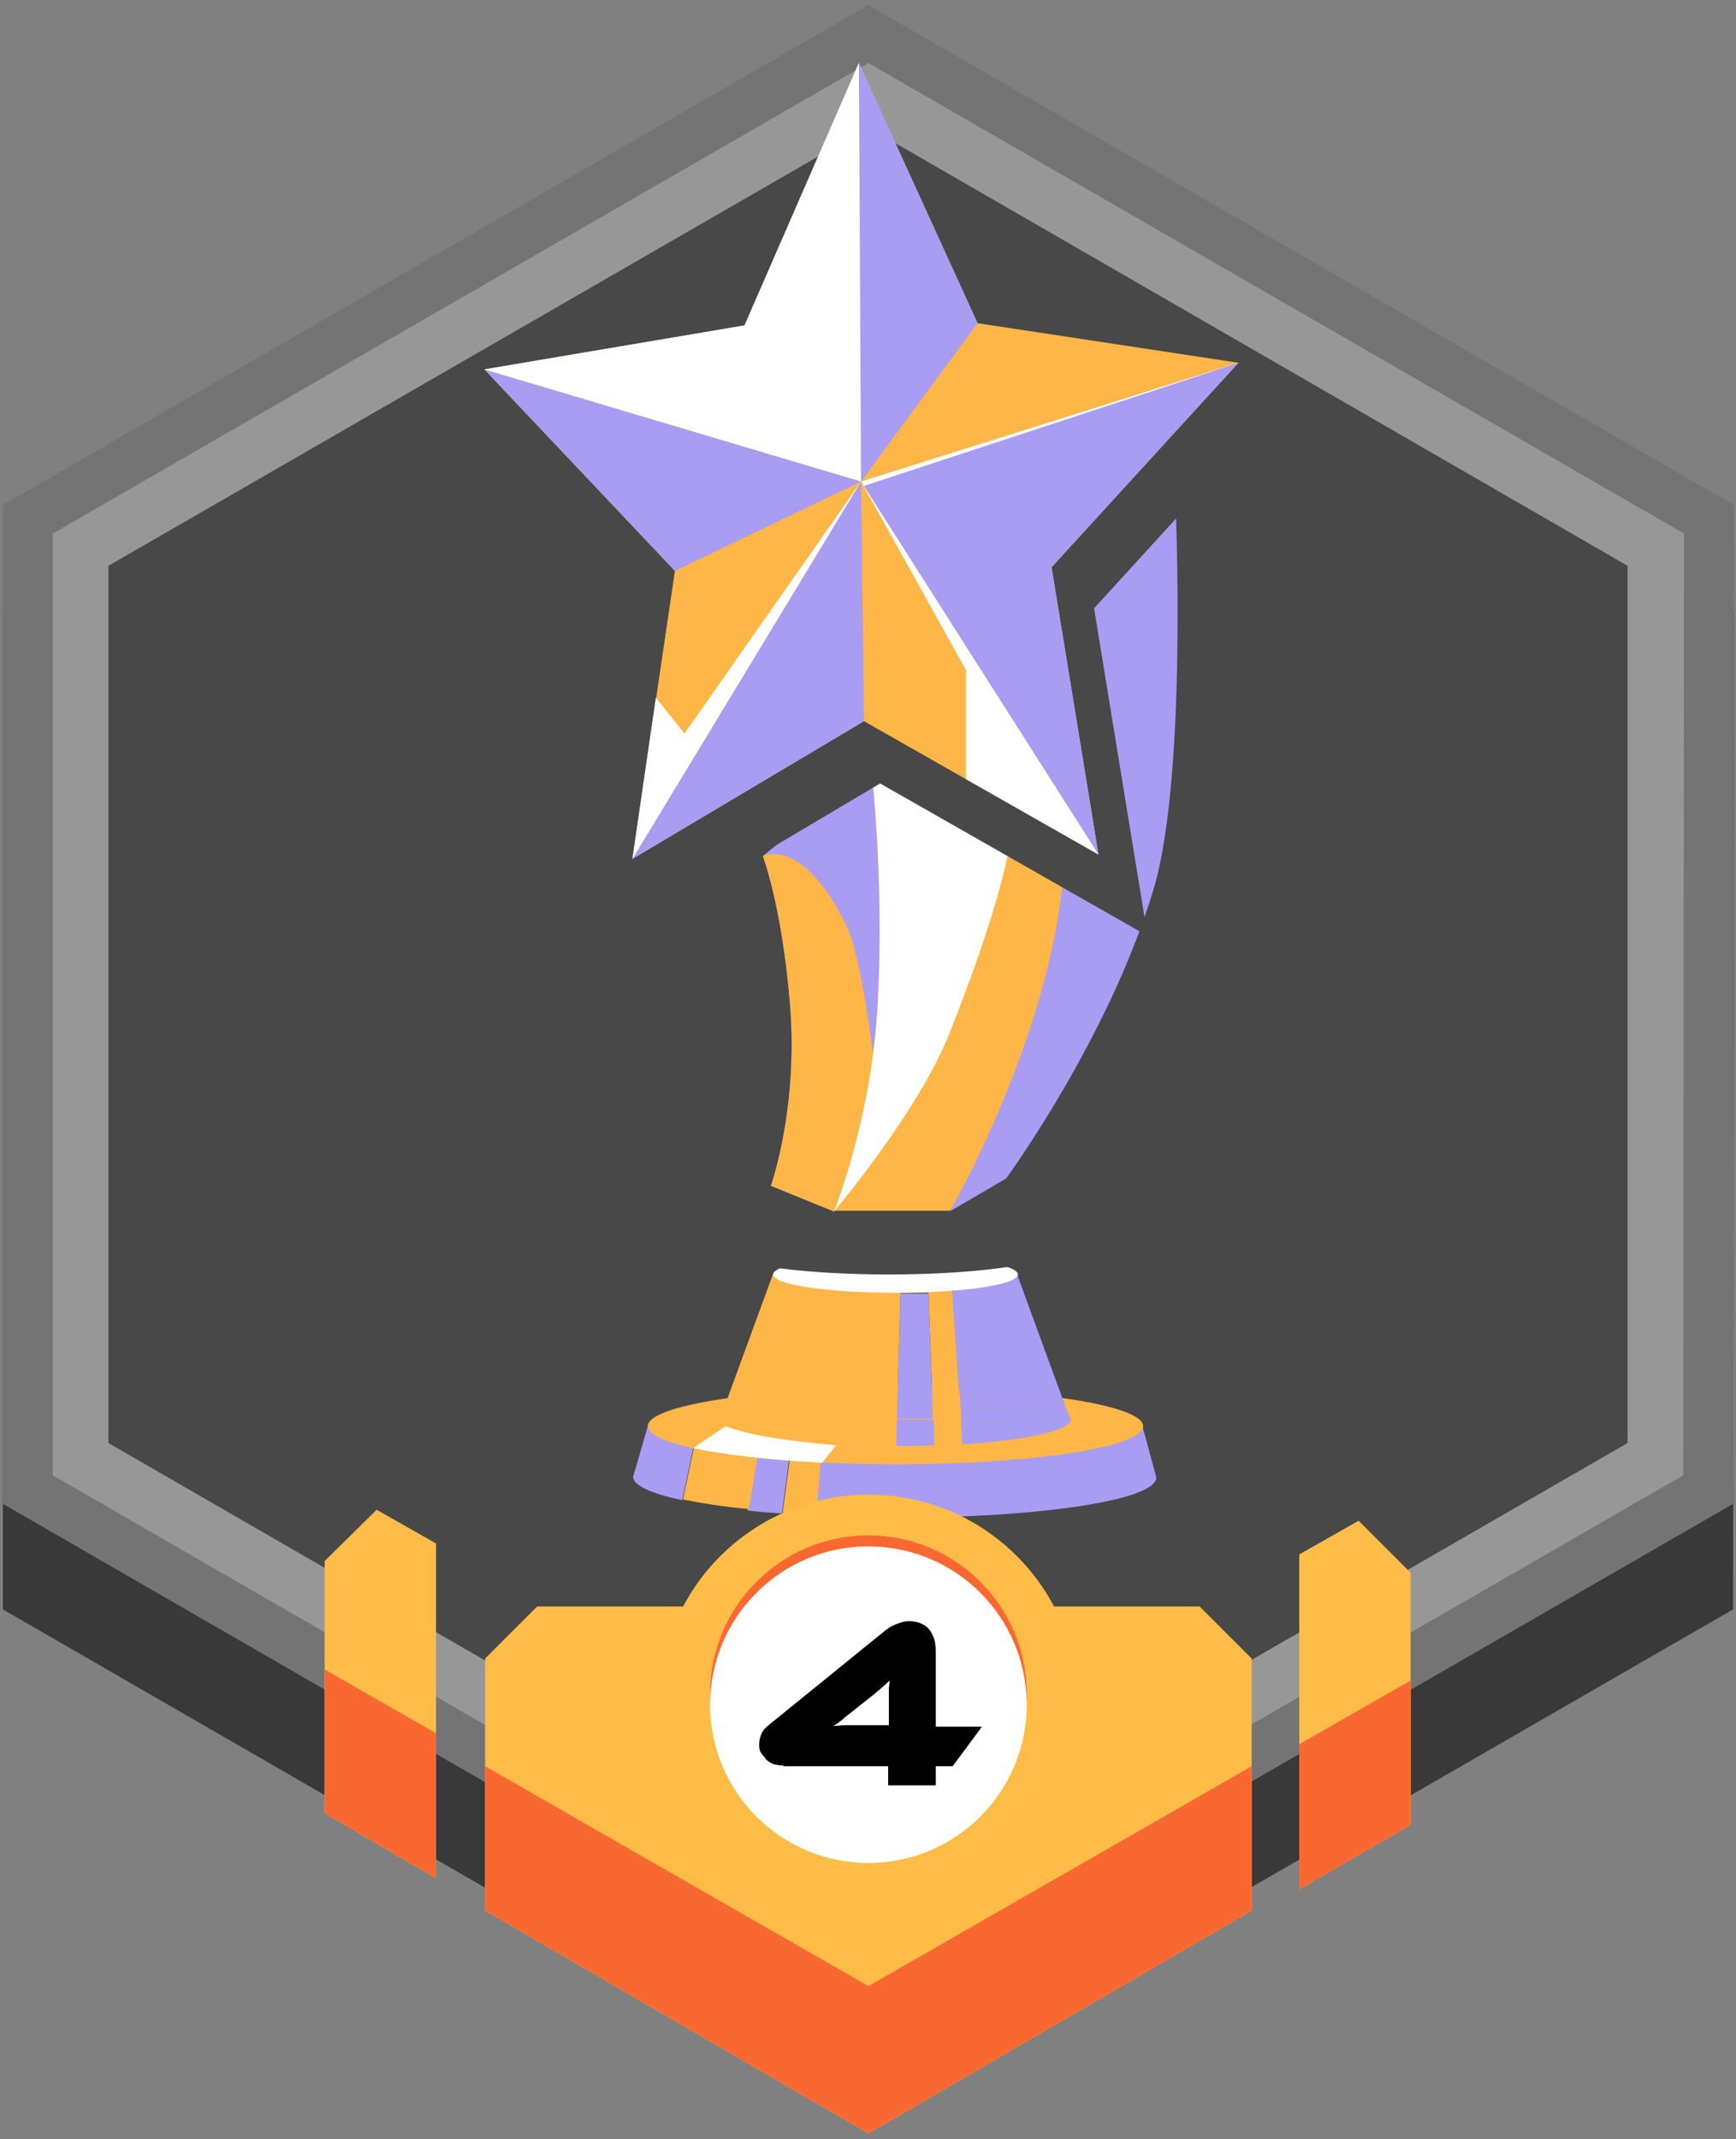
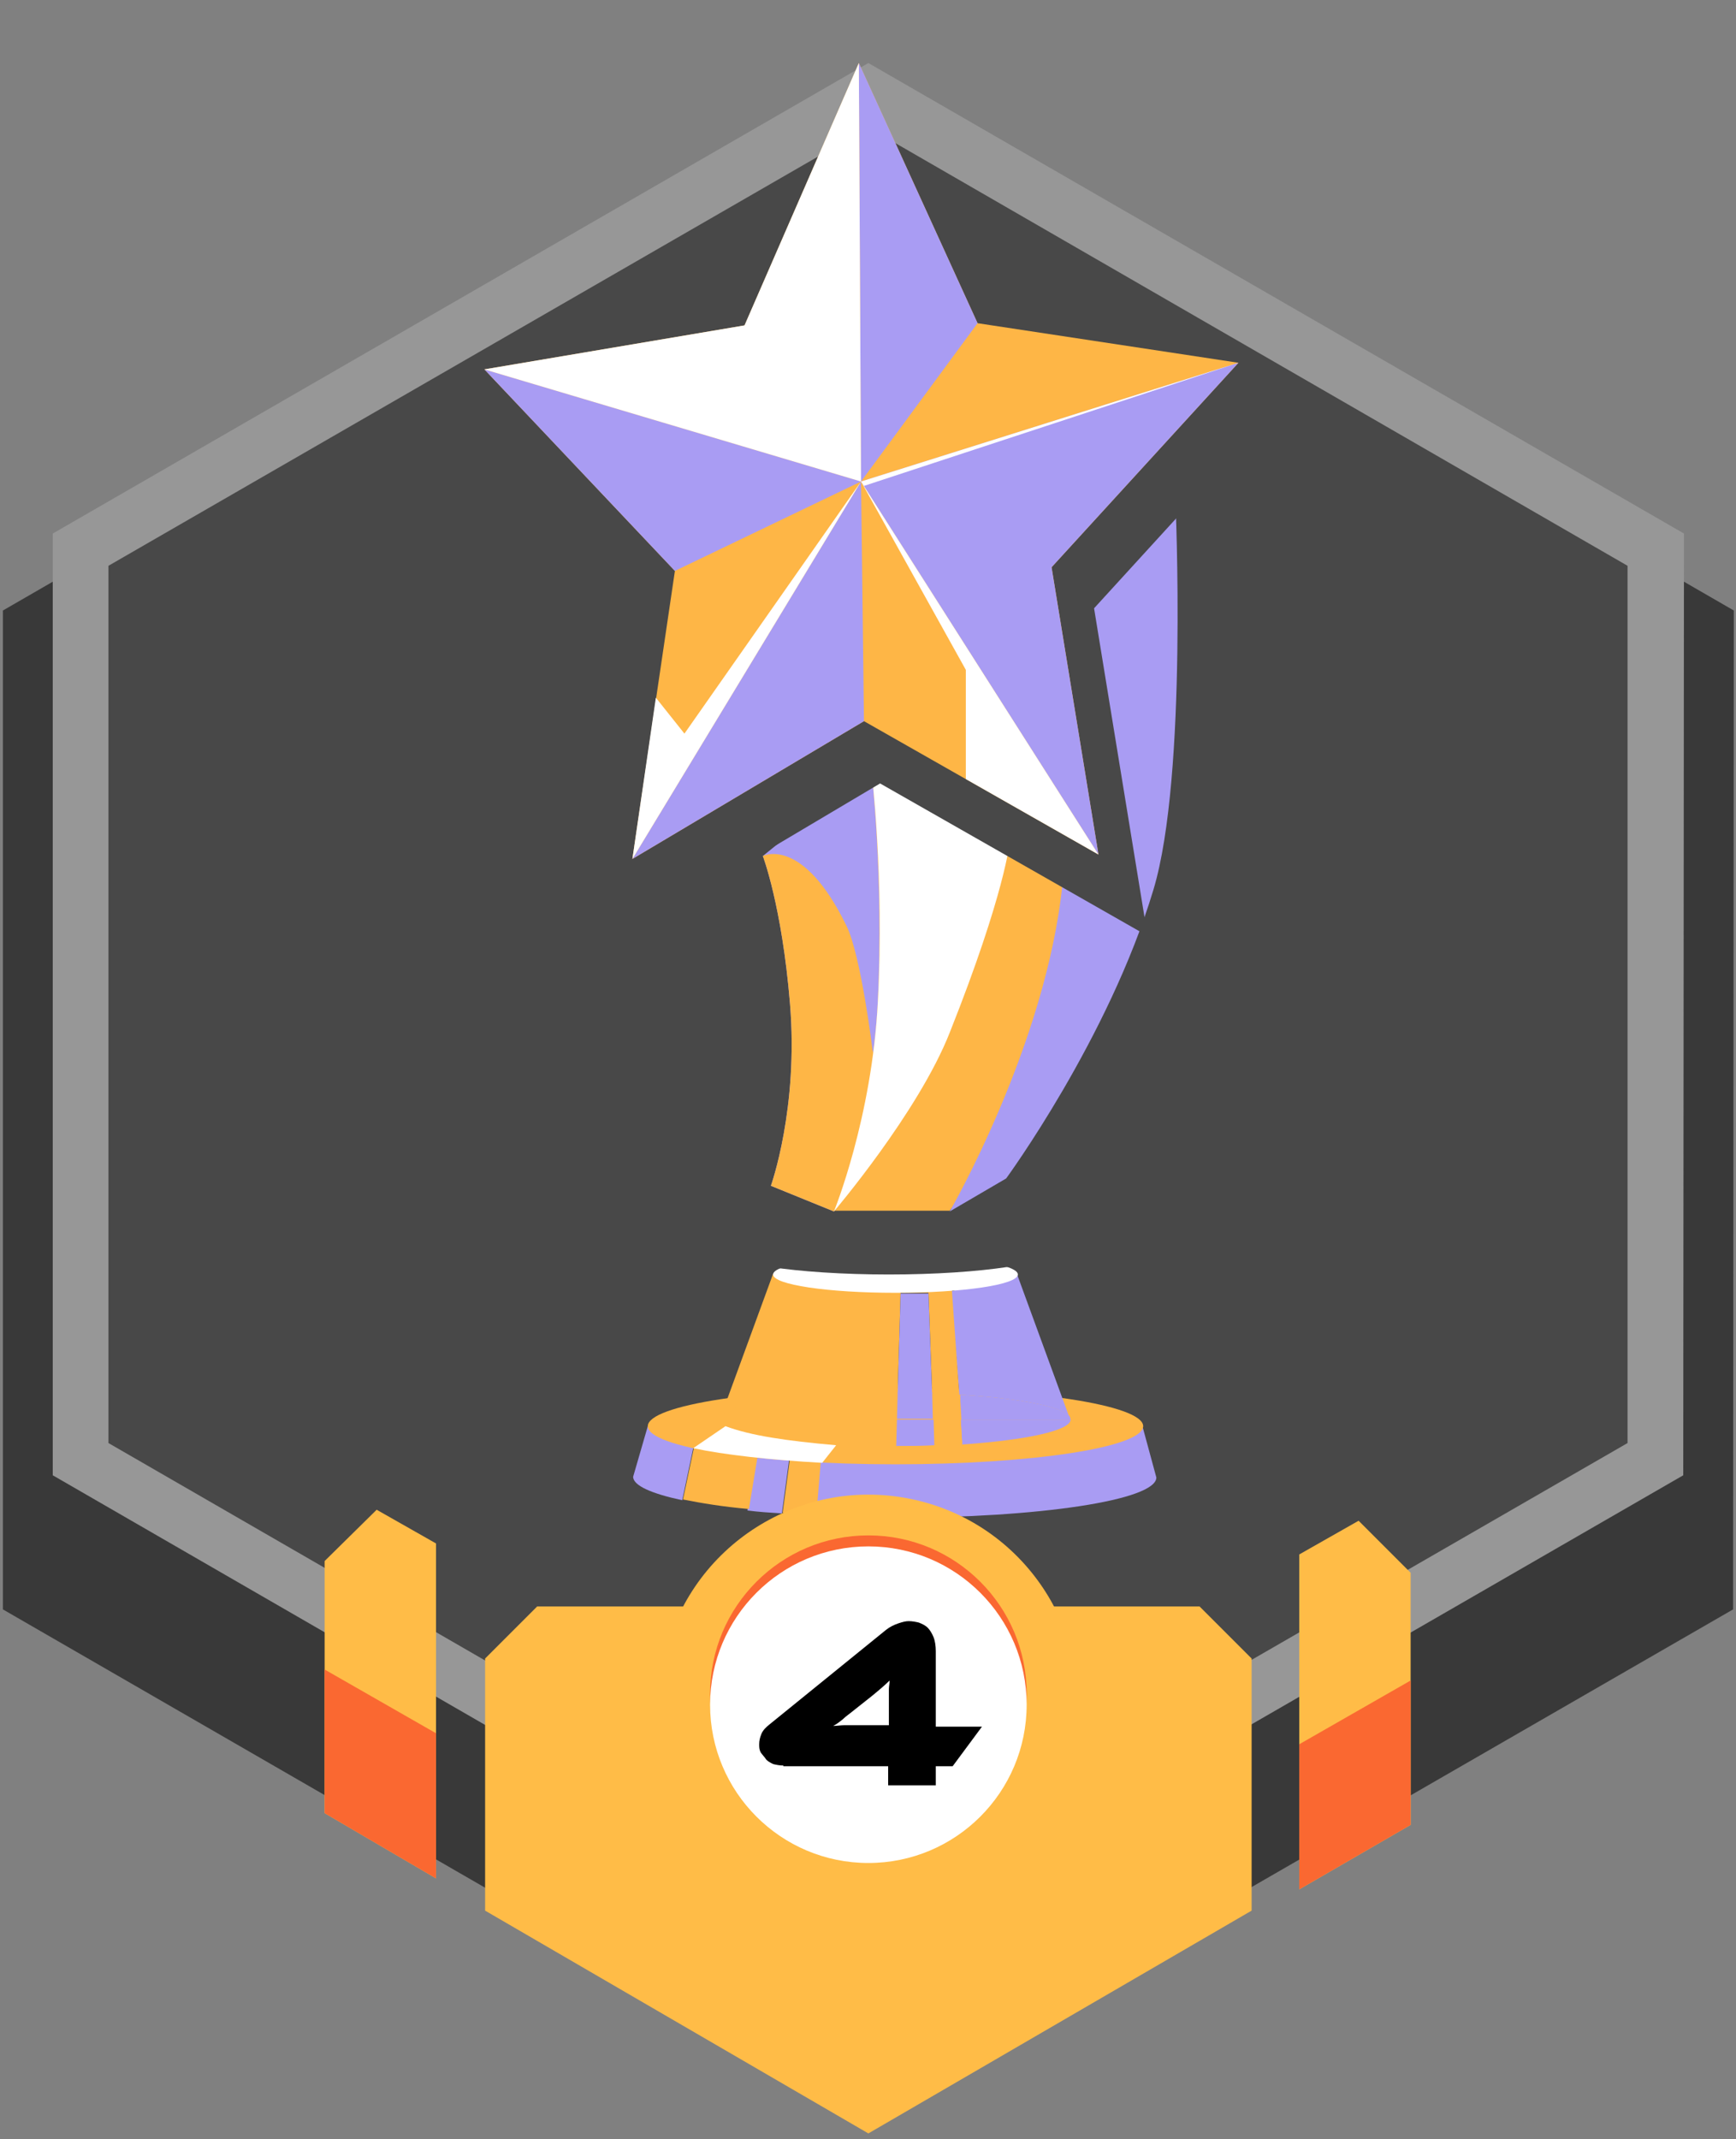
<svg xmlns="http://www.w3.org/2000/svg" version="1.1" id="Vrstva_1" x="0px" y="0px" viewBox="0 0 236.9 291.9" style="enable-background:new 0 0 236.9 291.9;" xml:space="preserve">
  <rect x="0" y="0" width="236.9" height="291.9" fill="#808080" stroke="none" />
  <style type="text/css">
	.st0{fill:#393939;}
	.st1{fill:#747474;}
	.st2{fill:#979797;}
	.st3{fill:#484848;}
	.st4{fill:#A99CF3;}
	.st5{fill:#FEB646;}
	.st6{fill:#FFFFFF;}
	.st7{fill:#FFBC47;}
	.st8{fill:#FA6831;}
</style>
  <g>
    <polygon class="st0" points="118.4,287.7 0.4,219.6 0.4,83.3 118.5,15.1 236.6,83.3 236.5,219.6  " />
-     <polygon class="st1" points="118.4,273.3 0.4,205.2 0.4,68.9 118.5,0.7 236.6,68.9 236.5,205.2  " />
    <polygon class="st2" points="118.4,265.5 7.2,201.3 7.2,72.8 118.5,8.6 229.8,72.8 229.7,201.3  " />
    <polygon class="st3" points="118.4,256.7 14.8,196.9 14.8,77.2 118.5,17.4 222.1,77.2 222.1,196.9  " />
  </g>
  <g>
    <g>
      <g>
        <path class="st4" d="M155.9,194.6h-10.4v2.8c-6.3-0.8-14.4-1.3-23.4-1.3c-7.8,0-15,0.4-20.9,1l2.2,0.5l-1.4,8.5     c1.5,0.2,3.1,0.3,4.7,0.4l1.2-8.9l3.4,0.6v8.6c3.4,0.2,7,0.3,10.7,0.3c19.8,0,35.8-2.4,35.8-5.5L155.9,194.6z" />
        <path class="st4" d="M96.1,195.9l3.1,0.7l1-2H88.4l-2,6.9c0,1.2,2.5,2.3,6.7,3.2l1.5-7.1L96.1,195.9z" />
        <path class="st5" d="M101.3,197c-0.8,0.1-1.6,0.2-2.4,0.3l0.4-0.8l-3.1-0.7l-1.5,1.7l-1.5,7.1c2.5,0.5,5.5,1,9,1.3l1.4-8.5     L101.3,197z" />
        <path class="st5" d="M108,197.5l-1.2,8.9c1.5,0.1,3,0.2,4.6,0.3l0.7-8.4L108,197.5z" />
      </g>
      <ellipse class="st5" cx="122.2" cy="194.6" rx="33.8" ry="5.2" />
      <g>
        <path class="st5" d="M98.3,193.7l0.1-0.4C98.3,193.4,98.3,193.5,98.3,193.7z" />
        <path class="st5" d="M145.9,193.3l0.1,0.4C146.1,193.5,146,193.4,145.9,193.3z" />
-         <path class="st4" d="M146.1,193.7h-15l0.2,3.4C140,196.5,146.1,195.2,146.1,193.7z" />
+         <path class="st4" d="M146.1,193.7h-15l0.2,3.4C140,196.5,146.1,195.2,146.1,193.7" />
        <path class="st4" d="M130.9,190.3c8.1,0.5,14.1,1.6,15,3l-7.1-19.4l-9,2.3L130.9,190.3z" />
        <path class="st4" d="M131.1,193.7h15l-0.1-0.4c-1-1.4-6.9-2.5-15-3L131.1,193.7z" />
      </g>
      <g>
        <path class="st5" d="M98.3,193.7c0,2,10.7,3.6,23.9,3.6c0.1,0,0.1,0,0.2,0l0.1-3.6H98.3z" />
        <path class="st5" d="M131.1,193.7h-3.8l0.1,3.5c1.3,0,2.6-0.1,3.9-0.2L131.1,193.7z" />
        <path class="st5" d="M122.5,190l0.4-13.6l3.8,0l0.5,13.6c1.3,0,2.5,0.1,3.7,0.2l-1-14.1l9-2.3h-33.4l-7.1,19.4     c1.3-1.8,11.4-3.3,23.8-3.3C122.3,190,122.4,190,122.5,190z" />
        <path class="st5" d="M127.4,193.7h3.8l-0.2-3.4c-1.2-0.1-2.4-0.1-3.7-0.2L127.4,193.7z" />
        <path class="st5" d="M122.5,190c-0.1,0-0.2,0-0.4,0c-12.3,0-22.5,1.4-23.8,3.3l-0.1,0.4h24.2L122.5,190z" />
        <path class="st4" d="M122.4,193.7l-0.1,3.6c1.8,0,3.5,0,5.2-0.1l-0.1-3.5H122.4z" />
        <path class="st4" d="M126.7,176.5l-3.8,0l-0.4,13.6c1.6,0,3.2,0,4.7,0.1L126.7,176.5z" />
        <path class="st4" d="M122.5,190l-0.1,3.6h4.9l-0.1-3.6C125.7,190.1,124.1,190,122.5,190z" />
      </g>
      <path class="st6" d="M138.9,173.9c0,1.4-7.5,2.5-16.7,2.5s-16.7-1.1-16.7-2.5c0-1.4,7.5-2.5,16.7-2.5S138.9,172.5,138.9,173.9z" />
    </g>
    <path class="st6" d="M99,194.6l-4.4,3c4.2,0.9,10.4,1.6,17.6,2l1.9-2.4C107.3,196.6,102.5,195.9,99,194.6z" />
    <path class="st3" d="M144.3,170.4c0,1.9-10.3,3.5-23,3.5s-23-1.6-23-3.5c0-1.9,10.3-3.5,23-3.5S144.3,168.5,144.3,170.4z" />
    <path class="st4" d="M113.8,165.3l-8.6-3.5c0,0,3.8-10.6,2.6-24.9c-1.1-13.3-3.7-20.1-3.7-20.1l14.8-12l5.4,28.2v16.3L113.8,165.3z   " />
    <path class="st5" d="M113.8,165.3l-8.6-3.5c0,0,3.8-10.6,2.6-24.9c-1.1-13.3-3.7-20.1-3.7-20.1s5.4-2.8,11.4,9.5   c2,4,3.6,17.2,3.6,17.2l5.2,5.8L113.8,165.3z" />
    <path class="st5" d="M118.9,104.8l28.8,15.1l-7.1,30.8l-11,14.5h-15.8c0,0,5.2-12.7,6-28.7C120.6,119.7,118.9,104.8,118.9,104.8z" />
    <path class="st4" d="M160.4,68.3c0,0,1.7,37.5-3,53.1c-6.1,20.3-20.1,39.4-20.1,39.4l-7.7,4.5c0,0,13.2-22.8,15.4-44.8   c1.9-19.2-2.6-38.2-2.6-38.2L160.4,68.3z" />
    <path class="st6" d="M113.8,165.3c0,0,5.2-12.7,6-28.7c0.9-16.9-0.9-31.7-0.9-31.7l18.9,9.9c0,0-0.6,7-8.2,26.1   C125.3,151.8,113.8,165.3,113.8,165.3z" />
    <polygon class="st3" points="162.4,51.5 137.8,44.8 114.2,65.7 101.4,45.2 114.2,65.7 108.4,80.8 97.5,94.3 100.4,100.5    98.2,119.9 120.1,106.9 156.6,127.7 149.3,83 165.1,65.7  " />
    <g>
      <polygon class="st5" points="149.9,116.6 117.9,98.4 86.3,117.2 92.1,77.9 66.1,50.4 101.6,44.4 117.2,8.6 133.4,44.1 169,49.5     143.5,77.4   " />
      <polygon class="st4" points="169,49.5 117.5,65.7 149.9,116.6 143.5,77.4   " />
      <polygon class="st4" points="117.9,98.4 117.5,65.7 86.3,117.2   " />
      <polygon class="st4" points="117.2,8.6 133.4,44.1 117.5,65.7   " />
      <polygon class="st4" points="66.1,50.4 117.5,65.7 92.1,77.9   " />
      <polygon class="st6" points="66.1,50.4 117.5,65.7 117.2,8.6 101.6,44.4   " />
      <polygon class="st6" points="89.5,95.2 93.4,100.1 117.5,65.7 86.3,117.2   " />
      <polygon class="st6" points="117.5,65.7 169,49.5 117.9,66.3   " />
      <polygon class="st6" points="117.5,65.7 131.8,91.4 131.8,106.3 149.9,116.6   " />
    </g>
  </g>
  <g>
    <polygon class="st7" points="163.7,219.2 118.5,219.2 73.3,219.2 66.2,226.3 66.2,260.7 118.5,291.1 170.8,260.7 170.8,226.3  " />
-     <polygon class="st8" points="118.5,271 66.2,241 66.2,260.7 118.5,291.1 170.8,260.7 170.8,241  " />
    <ellipse transform="matrix(0.196 -0.981 0.981 0.196 -132.873 303.214)" class="st7" cx="118.5" cy="232.6" rx="28.6" ry="28.6" />
    <circle class="st8" cx="118.5" cy="231.1" r="21.6" />
    <ellipse class="st6" cx="118.5" cy="232.6" rx="21.6" ry="21.6" />
    <g>
      <polygon class="st7" points="59.5,210.6 51.4,206 44.3,213 44.3,247.4 59.5,256.3   " />
      <polygon class="st8" points="59.5,236.5 44.3,227.8 44.3,247.4 59.5,256.3   " />
    </g>
    <g>
      <polygon class="st7" points="177.3,212.1 185.4,207.5 192.5,214.6 192.5,249 177.3,257.8   " />
      <polygon class="st8" points="177.3,238 192.5,229.3 192.5,249 177.3,257.8   " />
    </g>
  </g>
  <g>
    <path d="M106.9,240.9c-0.5,0-1-0.1-1.4-0.2c-0.4-0.2-0.8-0.4-1-0.7s-0.5-0.6-0.7-0.9c-0.2-0.4-0.2-0.7-0.2-1.1   c0-0.5,0.1-0.9,0.3-1.4c0.2-0.5,0.6-0.9,1.1-1.3l15.9-12.9c0.5-0.4,1.1-0.7,1.7-0.9s1-0.3,1.4-0.3c0.5,0,1,0.1,1.4,0.2   c0.5,0.2,0.9,0.4,1.2,0.7s0.6,0.8,0.8,1.3c0.2,0.5,0.3,1.2,0.3,1.9v10.3h6.3l-4,5.4h-2.3v2.6h-6.5V241h-14.3V240.9z M121.3,232.2   c0-0.7,0-1.2,0-1.7c0-0.4,0.1-0.8,0.1-1.2c-0.5,0.5-1.3,1.2-2.4,2.1l-2.4,1.9c-0.6,0.5-1.2,0.9-1.6,1.3c-0.5,0.4-0.9,0.7-1.3,0.9   c0.5,0,1-0.1,1.6-0.1s1.3,0,2.1,0h3.9C121.3,235.4,121.3,232.2,121.3,232.2z" />
  </g>
</svg>